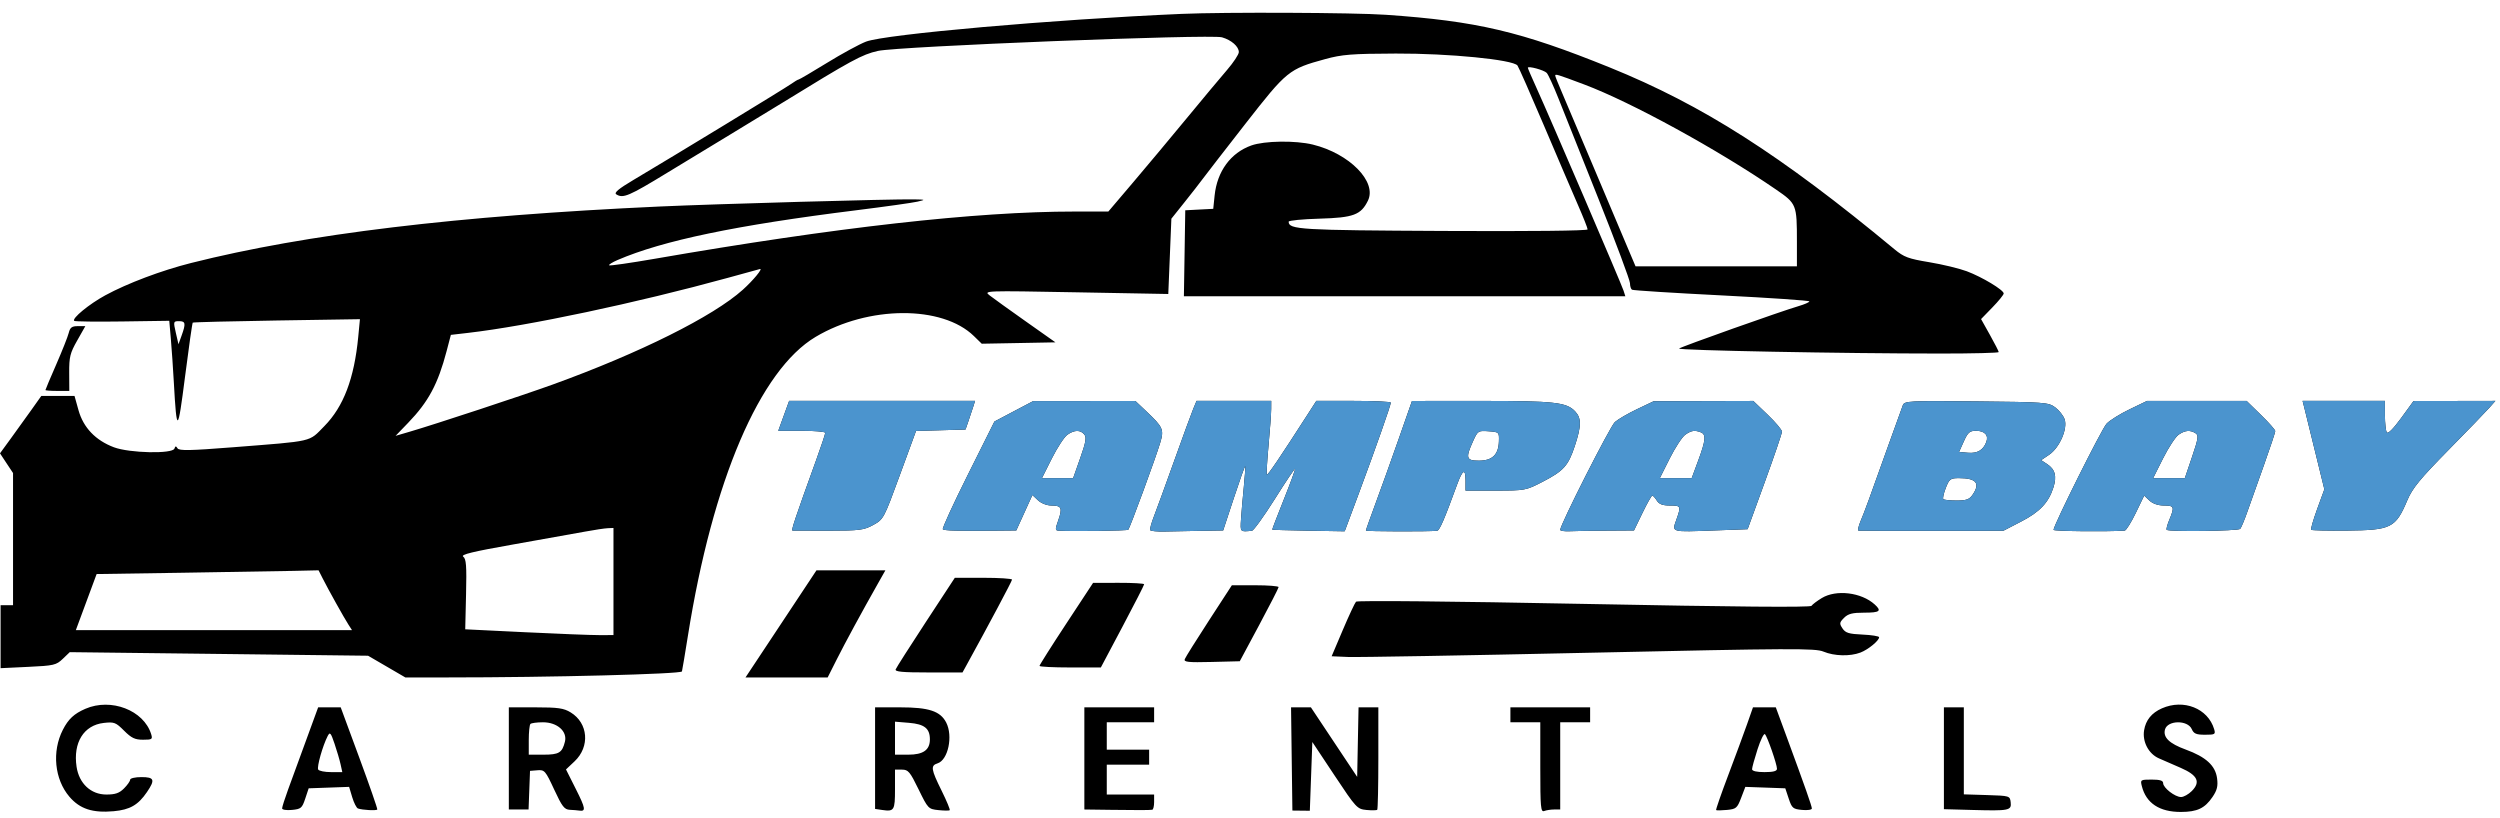
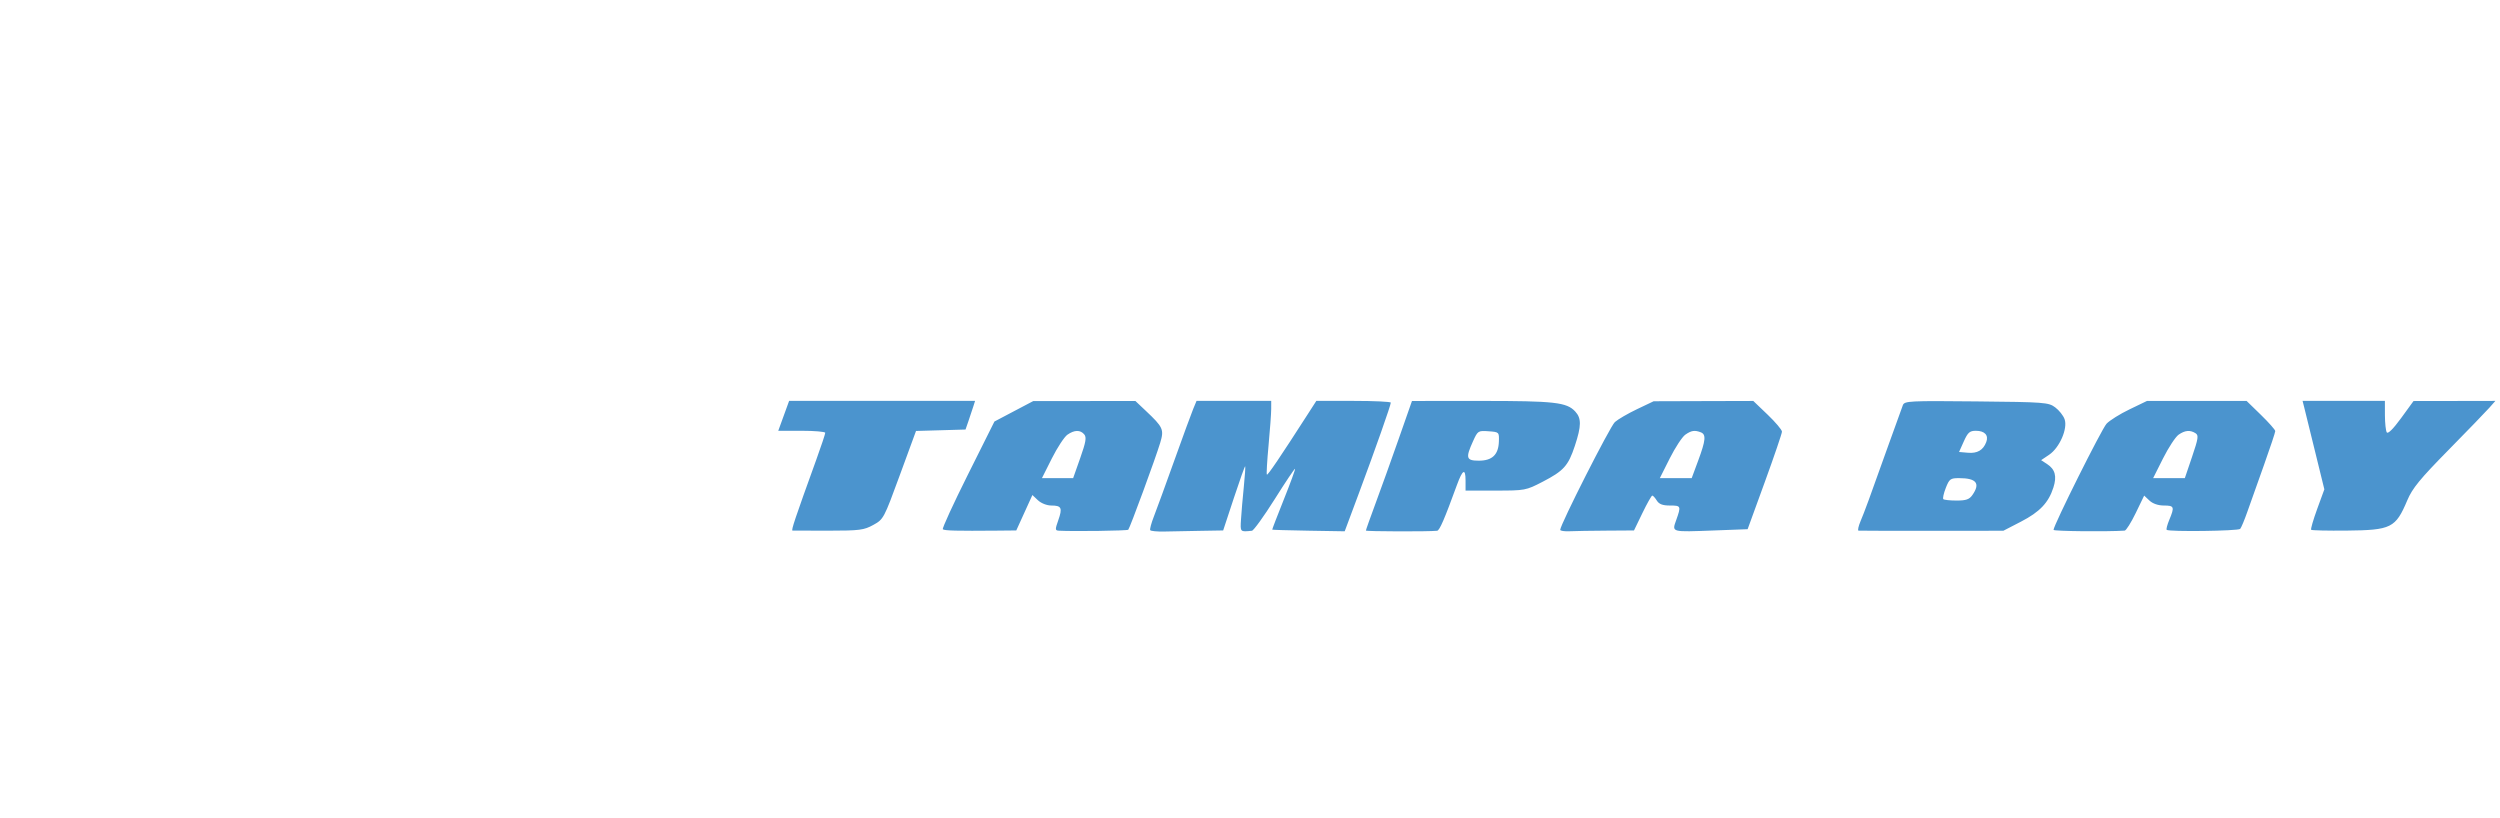
<svg xmlns="http://www.w3.org/2000/svg" width="162" height="53" viewBox="0 0 162 53" fill="none">
-   <path fill-rule="evenodd" clip-rule="evenodd" d="M76.563 0.9C68.28 1.258 57.357 2.219 56.113 2.699C55.684 2.865 54.546 3.484 53.585 4.076C52.623 4.667 51.799 5.151 51.753 5.151C51.707 5.151 51.476 5.288 51.241 5.455C50.822 5.751 43.757 10.053 41.065 11.65C40.081 12.235 39.773 12.491 39.935 12.594C40.375 12.873 40.744 12.716 43.256 11.183C44.66 10.327 46.498 9.212 47.341 8.704C48.185 8.196 49.674 7.289 50.651 6.688C55.199 3.89 55.852 3.536 56.881 3.301C58.178 3.005 78.437 2.203 79.185 2.418C79.794 2.593 80.276 3.016 80.276 3.375C80.276 3.525 79.931 4.048 79.509 4.537C79.087 5.026 77.91 6.436 76.893 7.67C75.876 8.904 74.319 10.768 73.432 11.811L71.82 13.708H69.622C63.248 13.708 54.193 14.727 42.435 16.767C40.846 17.043 39.512 17.234 39.471 17.193C39.429 17.151 39.676 16.997 40.018 16.849C42.952 15.586 47.709 14.595 55.494 13.624C57.359 13.391 59.139 13.14 59.45 13.067C59.998 12.938 59.991 12.934 59.207 12.919C57.848 12.894 46.337 13.217 42.74 13.382C29.62 13.983 19.847 15.161 12.39 17.04C10.46 17.526 8.256 18.357 6.818 19.139C5.776 19.706 4.649 20.633 4.807 20.792C4.853 20.837 6.258 20.855 7.93 20.831L10.969 20.787L11.072 21.97C11.128 22.62 11.215 23.879 11.264 24.767C11.451 28.135 11.52 28.1 11.992 24.396C12.233 22.505 12.458 20.934 12.49 20.906C12.523 20.877 14.974 20.816 17.937 20.768L23.324 20.683L23.213 21.837C22.954 24.529 22.261 26.351 21.018 27.613C19.982 28.663 20.412 28.564 15.077 28.984C12.312 29.202 11.605 29.215 11.504 29.051C11.404 28.89 11.363 28.893 11.304 29.067C11.185 29.424 8.396 29.364 7.383 28.984C6.195 28.538 5.401 27.708 5.087 26.583L4.828 25.655H3.753H2.677L2.044 26.548C1.695 27.04 1.093 27.877 0.705 28.409L0 29.376L0.422 30.015L0.845 30.653V34.935V39.216H0.441H0.038V41.257V43.298L1.825 43.213C3.49 43.135 3.644 43.099 4.067 42.694L4.52 42.26L14.185 42.375L23.851 42.491L25.058 43.194L26.266 43.898L29.014 43.898C35.663 43.898 44.144 43.68 44.19 43.508C44.216 43.412 44.391 42.367 44.579 41.185C46.175 31.151 49.239 23.98 52.852 21.83C56.267 19.796 61.059 19.772 63.111 21.779L63.617 22.273L66.005 22.229L68.393 22.184L66.464 20.822C65.403 20.073 64.353 19.318 64.131 19.145C63.73 18.833 63.762 18.831 69.716 18.941L75.705 19.051L75.805 16.612L75.905 14.172L76.758 13.104C77.228 12.517 77.757 11.837 77.935 11.594C78.113 11.351 79.355 9.747 80.695 8.03C83.393 4.576 83.517 4.475 85.867 3.831C86.966 3.53 87.585 3.481 90.447 3.47C93.885 3.456 98.038 3.864 98.332 4.245C98.408 4.344 99.181 6.096 100.049 8.138C100.916 10.18 101.908 12.496 102.252 13.284C102.597 14.072 102.878 14.784 102.878 14.866C102.878 14.955 99.151 14.995 93.555 14.966C84.226 14.919 83.505 14.876 83.505 14.365C83.505 14.288 84.408 14.2 85.511 14.169C87.704 14.106 88.189 13.926 88.642 13.003C89.242 11.778 87.446 9.951 85.071 9.369C83.944 9.093 81.94 9.121 81.085 9.426C79.748 9.903 78.868 11.103 78.707 12.672L78.618 13.532L77.711 13.579L76.805 13.627L76.761 16.412L76.716 19.197H91.019H105.322L105.206 18.834C105.069 18.402 100.416 7.564 99.583 5.737C99.264 5.037 99.004 4.432 99.004 4.392C99.004 4.254 100.053 4.538 100.228 4.724C100.324 4.826 100.663 5.563 100.981 6.362C101.3 7.161 102.474 10.109 103.592 12.913C104.709 15.717 105.623 18.165 105.623 18.352C105.623 18.54 105.682 18.73 105.754 18.774C105.825 18.819 108.441 18.985 111.566 19.142C114.69 19.3 117.247 19.475 117.247 19.53C117.247 19.585 116.938 19.721 116.561 19.832C115.41 20.169 108.941 22.465 108.805 22.585C108.671 22.703 119.448 22.91 125.763 22.91C127.828 22.91 129.517 22.868 129.517 22.816C129.517 22.763 129.26 22.261 128.945 21.698L128.373 20.676L129.106 19.922C129.51 19.507 129.84 19.1 129.84 19.017C129.84 18.791 128.438 17.948 127.447 17.577C126.965 17.397 125.872 17.133 125.017 16.991C123.659 16.766 123.374 16.66 122.758 16.149C115.383 10.034 110.33 6.808 104.309 4.37C98.537 2.033 95.701 1.366 89.801 0.958C87.728 0.814 79.388 0.778 76.563 0.9ZM100.779 4.908C100.779 4.951 100.991 5.478 101.25 6.078C101.508 6.679 102.425 8.84 103.287 10.883C104.149 12.925 105.108 15.195 105.419 15.928L105.984 17.26H111.212H116.44V15.665C116.44 13.25 116.42 13.2 115.089 12.284C111.337 9.704 105.709 6.621 102.656 5.474C100.872 4.804 100.779 4.776 100.779 4.908ZM47.18 18C41.244 19.633 34.223 21.12 30.328 21.571L29.216 21.7L28.941 22.749C28.382 24.88 27.763 26.034 26.453 27.393L25.633 28.243L26.518 27.984C28.206 27.49 33.871 25.622 35.824 24.915C41.453 22.877 46.212 20.504 48.136 18.774C48.804 18.173 49.462 17.377 49.244 17.433C49.218 17.439 48.29 17.695 47.18 18ZM11.393 21.56L11.565 22.308L11.762 21.762C12.052 20.961 12.027 20.812 11.603 20.812C11.233 20.812 11.227 20.833 11.393 21.56ZM4.453 21.577C4.392 21.821 4.027 22.739 3.643 23.619C3.258 24.498 2.944 25.243 2.944 25.275C2.944 25.306 3.292 25.332 3.717 25.332H4.491L4.484 24.162C4.478 23.131 4.54 22.88 5.004 22.063L5.529 21.134H5.047C4.655 21.134 4.543 21.218 4.453 21.577ZM50.783 26.947L50.431 27.915H51.953C52.791 27.915 53.476 27.975 53.476 28.047C53.476 28.12 53.215 28.901 52.897 29.783C51.502 33.644 51.258 34.373 51.355 34.382C51.412 34.387 52.462 34.39 53.688 34.388C55.709 34.386 55.982 34.351 56.591 34.015C57.253 33.65 57.277 33.604 58.31 30.785L59.358 27.926L60.962 27.88L62.566 27.834L62.761 27.269C62.868 26.959 63.007 26.541 63.07 26.341L63.184 25.978L57.16 25.978L51.135 25.978L50.783 26.947ZM65.698 26.651L64.439 27.315L62.719 30.758C61.773 32.651 61.042 34.243 61.095 34.296C61.187 34.389 62.017 34.409 64.63 34.385L65.855 34.373L66.377 33.226L66.899 32.078L67.261 32.419C67.47 32.614 67.837 32.758 68.128 32.758C68.787 32.758 68.859 32.911 68.577 33.71C68.363 34.318 68.366 34.374 68.619 34.389C69.555 34.442 73.044 34.394 73.111 34.327C73.216 34.222 74.888 29.675 75.18 28.698C75.441 27.83 75.375 27.684 74.247 26.62L73.576 25.986L70.266 25.987L66.957 25.988L65.698 26.651ZM77.318 26.503C77.199 26.791 76.646 28.299 76.091 29.852C75.535 31.406 74.943 33.031 74.774 33.463C74.605 33.894 74.497 34.296 74.534 34.355C74.57 34.414 74.987 34.454 75.46 34.443C75.933 34.432 76.982 34.411 77.791 34.398L79.261 34.373L79.954 32.272C80.335 31.116 80.666 30.189 80.688 30.213C80.711 30.237 80.67 30.841 80.598 31.556C80.525 32.271 80.444 33.216 80.416 33.655C80.365 34.486 80.352 34.471 81.124 34.393C81.235 34.381 81.898 33.462 82.599 32.35C83.299 31.237 83.894 30.349 83.92 30.376C83.947 30.402 83.621 31.294 83.195 32.358C82.769 33.422 82.43 34.305 82.44 34.321C82.451 34.337 83.512 34.367 84.798 34.389L87.137 34.428L88.064 31.941C89.13 29.079 90.124 26.256 90.124 26.091C90.124 26.029 89.038 25.978 87.711 25.978H85.298L84.753 26.825C82.953 29.626 82.15 30.812 82.094 30.756C82.059 30.721 82.108 29.867 82.202 28.86C82.296 27.852 82.374 26.791 82.374 26.503L82.375 25.978H79.955H77.536L77.318 26.503ZM90.635 28.442C90.161 29.795 89.489 31.668 89.141 32.604C88.794 33.54 88.51 34.339 88.51 34.38C88.51 34.442 92.597 34.454 93.126 34.393C93.285 34.375 93.6 33.648 94.411 31.421C94.777 30.417 94.967 30.319 94.967 31.135V31.79H96.913C98.822 31.79 98.879 31.779 99.954 31.223C101.33 30.511 101.621 30.187 102.05 28.893C102.478 27.599 102.483 27.103 102.072 26.662C101.518 26.067 100.737 25.98 96.017 25.981L91.496 25.983L90.635 28.442ZM106.08 26.514C105.489 26.796 104.842 27.172 104.644 27.35C104.334 27.628 101.103 33.999 101.102 34.333C101.102 34.399 101.375 34.441 101.708 34.425C102.041 34.409 103.117 34.391 104.098 34.385L105.883 34.373L106.43 33.243C106.731 32.621 107.018 32.113 107.068 32.113C107.118 32.113 107.25 32.258 107.361 32.436C107.508 32.671 107.738 32.758 108.207 32.758C108.931 32.758 108.942 32.785 108.622 33.691C108.336 34.503 108.25 34.479 111.089 34.373L113.246 34.292L114.359 31.235C114.971 29.554 115.471 28.084 115.471 27.97C115.471 27.855 115.053 27.36 114.543 26.871L113.614 25.982L110.385 25.991L107.157 26.001L106.08 26.514ZM123.306 26.253C123.243 26.413 122.828 27.56 122.385 28.803C121.097 32.414 120.836 33.125 120.565 33.768C120.425 34.101 120.366 34.379 120.433 34.386C120.501 34.394 122.64 34.398 125.187 34.396L129.817 34.393L130.964 33.8C132.18 33.171 132.745 32.575 133.06 31.591C133.294 30.862 133.174 30.413 132.655 30.073L132.265 29.818L132.784 29.468C133.46 29.013 134.001 27.768 133.785 27.163C133.702 26.929 133.429 26.585 133.178 26.398C132.744 26.074 132.507 26.056 128.072 26.011C123.726 25.967 123.414 25.983 123.306 26.253ZM137.993 26.527C137.371 26.826 136.701 27.245 136.504 27.458C136.186 27.801 133.069 34.042 133.069 34.336C133.069 34.425 136.522 34.461 137.679 34.384C137.773 34.378 138.095 33.865 138.396 33.244L138.942 32.114L139.285 32.437C139.5 32.638 139.851 32.758 140.223 32.758C140.889 32.758 140.922 32.844 140.574 33.676C140.439 33.998 140.361 34.293 140.401 34.333C140.537 34.469 145.042 34.411 145.165 34.271C145.233 34.194 145.442 33.695 145.629 33.162C145.817 32.629 146.3 31.268 146.704 30.138C147.107 29.007 147.437 28.016 147.437 27.935C147.437 27.854 147.019 27.382 146.509 26.885L145.581 25.982L142.352 25.982L139.123 25.982L137.993 26.527ZM149.319 26.422C149.38 26.666 149.697 27.956 150.024 29.288L150.618 31.709L150.153 32.983C149.898 33.684 149.722 34.29 149.763 34.331C149.803 34.371 150.832 34.395 152.048 34.383C154.959 34.353 155.232 34.218 155.994 32.416C156.323 31.638 156.815 31.038 158.658 29.164C159.902 27.9 161.095 26.666 161.31 26.422L161.701 25.978L159.049 25.983L156.397 25.987L155.59 27.096C155.086 27.787 154.738 28.135 154.664 28.019C154.599 27.918 154.545 27.417 154.543 26.906L154.541 25.978H151.874H149.207L149.319 26.422ZM69.168 28.169C68.968 28.309 68.515 29 68.161 29.703L67.518 30.983L68.529 30.982L69.54 30.982L69.998 29.684C70.364 28.647 70.417 28.339 70.261 28.151C70.007 27.845 69.621 27.852 69.168 28.169ZM95.452 28.592C94.957 29.681 95.009 29.852 95.83 29.852C96.697 29.852 97.102 29.463 97.128 28.605C97.147 28 97.142 27.996 96.457 27.946C95.785 27.898 95.759 27.914 95.452 28.592ZM109.206 28.169C109.007 28.309 108.554 29 108.2 29.703L107.557 30.983H108.589H109.622L110.044 29.843C110.532 28.527 110.566 28.15 110.211 28.013C109.814 27.861 109.599 27.894 109.206 28.169ZM127.255 28.601L126.947 29.288L127.517 29.338C128.129 29.393 128.51 29.172 128.709 28.647C128.877 28.205 128.611 27.915 128.036 27.915C127.636 27.915 127.516 28.021 127.255 28.601ZM141.172 28.169C140.973 28.309 140.52 29 140.166 29.703L139.523 30.983H140.55H141.577L142.045 29.604C142.45 28.41 142.48 28.206 142.271 28.073C141.92 27.851 141.585 27.881 141.172 28.169ZM126.087 31.618C125.95 31.968 125.878 32.295 125.928 32.345C125.978 32.395 126.366 32.436 126.79 32.436C127.404 32.436 127.612 32.362 127.812 32.077C128.341 31.322 128.072 30.983 126.945 30.983C126.387 30.983 126.316 31.035 126.087 31.618ZM37.897 34.451C37.275 34.566 35.194 34.938 33.272 35.278C30.627 35.745 29.835 35.938 30.015 36.07C30.21 36.212 30.244 36.655 30.2 38.512L30.147 40.779L34.022 40.968C36.153 41.072 38.314 41.156 38.825 41.155L39.753 41.154V37.683V34.212L39.39 34.227C39.19 34.235 38.518 34.336 37.897 34.451ZM11.827 37.114L6.261 37.198L5.588 39.015L4.915 40.831H13.862H22.809L22.575 40.468C22.295 40.034 21.282 38.218 20.909 37.481L20.643 36.956L19.018 36.993C18.124 37.014 14.888 37.068 11.827 37.114ZM52.24 37.965C51.873 38.52 50.838 40.082 49.941 41.436L48.309 43.898H50.971H53.633L54.22 42.733C54.776 41.629 55.835 39.677 56.895 37.804L57.374 36.956H55.141H52.908L52.24 37.965ZM59.995 40.306C58.962 41.882 58.082 43.263 58.04 43.374C57.98 43.529 58.469 43.575 60.166 43.575H62.37L62.615 43.131C64.04 40.544 65.576 37.659 65.58 37.562C65.582 37.495 64.749 37.441 63.728 37.441H61.872L59.995 40.306ZM69.096 40.409C68.141 41.86 67.36 43.094 67.36 43.15C67.36 43.206 68.254 43.252 69.347 43.252H71.335L72.738 40.606C73.51 39.15 74.141 37.915 74.141 37.861C74.141 37.807 73.396 37.765 72.486 37.767L70.831 37.771L69.096 40.409ZM78.342 40.206C77.526 41.461 76.82 42.589 76.772 42.714C76.7 42.902 76.998 42.933 78.511 42.895L80.337 42.849L81.592 40.508C82.282 39.22 82.85 38.113 82.853 38.046C82.856 37.979 82.176 37.925 81.342 37.925H79.825L78.342 40.206ZM118.054 38.753C117.743 38.941 117.443 39.169 117.386 39.258C117.317 39.367 112.429 39.325 102.646 39.133C93.981 38.962 87.952 38.904 87.87 38.99C87.793 39.07 87.406 39.898 87.01 40.831L86.29 42.526L87.359 42.572C87.948 42.597 94.986 42.474 103 42.298C116.124 42.01 117.63 42.002 118.162 42.225C118.862 42.517 119.881 42.543 120.557 42.286C121.059 42.094 121.767 41.514 121.767 41.294C121.767 41.225 121.285 41.147 120.696 41.121C119.806 41.081 119.587 41.014 119.393 40.721C119.184 40.406 119.194 40.337 119.495 40.035C119.76 39.771 120.034 39.701 120.799 39.701C121.818 39.701 121.952 39.595 121.479 39.167C120.614 38.384 118.987 38.187 118.054 38.753ZM5.532 45.93C4.801 46.247 4.428 46.595 4.072 47.292C3.354 48.698 3.532 50.499 4.499 51.63C5.176 52.42 6.001 52.69 7.368 52.567C8.418 52.472 8.952 52.165 9.523 51.326C10.067 50.527 10.003 50.356 9.159 50.356C8.76 50.356 8.433 50.432 8.433 50.525C8.433 50.618 8.254 50.872 8.036 51.09C7.73 51.397 7.471 51.486 6.89 51.486C5.89 51.486 5.125 50.772 4.962 49.689C4.727 48.122 5.427 46.992 6.723 46.846C7.399 46.77 7.501 46.809 8.041 47.349C8.517 47.825 8.746 47.934 9.267 47.934C9.857 47.934 9.899 47.906 9.795 47.571C9.315 46.025 7.195 45.208 5.532 45.93ZM140.091 45.901C139.424 46.196 139.045 46.663 138.937 47.324C138.817 48.066 139.231 48.85 139.897 49.141C140.181 49.266 140.821 49.545 141.319 49.761C142.407 50.235 142.614 50.674 142.026 51.262C141.813 51.474 141.501 51.648 141.331 51.648C140.94 51.648 140.172 51.052 140.172 50.748C140.172 50.582 139.965 50.517 139.428 50.517C138.707 50.517 138.687 50.531 138.79 50.938C139.068 52.047 139.933 52.618 141.327 52.614C142.382 52.611 142.871 52.379 143.37 51.645C143.669 51.205 143.733 50.942 143.667 50.437C143.559 49.611 142.946 49.049 141.629 48.569C140.573 48.184 140.158 47.783 140.29 47.276C140.45 46.664 141.761 46.643 142.027 47.248C142.157 47.544 142.315 47.611 142.885 47.611C143.535 47.611 143.577 47.586 143.476 47.248C143.075 45.905 141.501 45.278 140.091 45.901ZM19.834 47.975C19.404 49.151 18.879 50.588 18.667 51.167C18.455 51.746 18.281 52.293 18.281 52.382C18.281 52.473 18.559 52.518 18.919 52.483C19.505 52.427 19.574 52.368 19.779 51.753L20.002 51.083L21.313 51.036L22.623 50.989L22.823 51.658C22.934 52.026 23.101 52.355 23.195 52.389C23.48 52.493 24.403 52.541 24.448 52.455C24.472 52.41 23.948 50.903 23.285 49.105L22.078 45.836H21.347H20.616L19.834 47.975ZM32.972 49.145V52.455H33.611H34.251L34.298 51.204L34.345 49.953L34.829 49.913C35.287 49.876 35.346 49.944 35.912 51.165C36.421 52.263 36.571 52.458 36.921 52.475C37.147 52.486 37.422 52.509 37.533 52.526C37.978 52.593 37.946 52.386 37.324 51.149L36.676 49.859L37.232 49.335C38.241 48.383 38.119 46.858 36.978 46.163C36.53 45.889 36.164 45.837 34.708 45.836L32.972 45.836V49.145ZM56.705 49.127V52.418L57.163 52.486C57.944 52.6 57.996 52.516 57.996 51.15V49.872H58.449C58.853 49.872 58.966 50.006 59.523 51.149C60.133 52.4 60.159 52.427 60.807 52.495C61.17 52.533 61.5 52.537 61.541 52.504C61.581 52.471 61.344 51.9 61.016 51.236C60.326 49.842 60.292 49.611 60.756 49.464C61.439 49.247 61.766 47.694 61.313 46.818C60.932 46.08 60.19 45.836 58.335 45.836H56.705V49.127ZM70.266 49.145V52.455L72.002 52.478C73.78 52.501 74.453 52.5 74.666 52.471C74.732 52.462 74.787 52.237 74.787 51.971V51.486H73.253H71.719V50.517V49.549H73.092H74.464V49.065V48.58H73.092H71.719V47.692V46.804H73.253H74.787V46.32V45.836H72.526H70.266V49.145ZM83.703 49.18L83.747 52.524L84.312 52.53L84.877 52.536L84.958 50.309L85.039 48.082L86.482 50.255C87.879 52.359 87.944 52.428 88.548 52.486C88.891 52.519 89.205 52.513 89.245 52.473C89.284 52.434 89.317 50.924 89.317 49.118V45.836H88.675H88.034L87.989 48.089L87.945 50.342L86.446 48.089L84.947 45.836H84.303H83.66L83.703 49.18ZM97.874 46.32V46.804H98.842H99.811V49.728C99.811 52.327 99.839 52.64 100.066 52.553C100.207 52.499 100.497 52.455 100.712 52.455H101.102V49.63V46.804H102.071H103.04V46.32V45.836H100.457H97.874V46.32ZM113.211 46.925C113 47.525 112.451 49.011 111.991 50.228C111.53 51.446 111.176 52.465 111.205 52.494C111.233 52.522 111.548 52.518 111.904 52.484C112.502 52.427 112.571 52.368 112.824 51.706L113.098 50.99L114.393 51.036L115.687 51.083L115.91 51.753C116.115 52.368 116.184 52.427 116.771 52.483C117.121 52.517 117.408 52.475 117.408 52.39C117.408 52.236 116.985 51.033 115.741 47.652L115.072 45.836H114.333H113.593L113.211 46.925ZM125.965 49.135V52.435L127.781 52.485C130.196 52.552 130.354 52.521 130.292 51.99C130.244 51.571 130.228 51.566 128.75 51.52L127.256 51.474V48.655V45.836H126.611H125.965V49.135ZM34.372 46.912C34.312 46.971 34.264 47.443 34.264 47.961V48.903H35.213C36.224 48.903 36.427 48.781 36.607 48.063C36.775 47.394 36.109 46.804 35.186 46.804C34.797 46.804 34.431 46.853 34.372 46.912ZM57.996 47.834V48.903H58.859C59.826 48.903 60.257 48.598 60.257 47.912C60.257 47.204 59.903 46.922 58.909 46.84L57.996 46.764V47.834ZM21.234 47.695C20.911 48.319 20.519 49.706 20.62 49.868C20.676 49.959 21.05 50.033 21.451 50.033H22.181L22.069 49.524C22.008 49.244 21.832 48.646 21.679 48.195C21.433 47.471 21.381 47.412 21.234 47.695ZM113.889 48.551C113.693 49.157 113.534 49.738 113.534 49.843C113.534 49.964 113.829 50.033 114.341 50.033C114.909 50.033 115.148 49.969 115.148 49.816C115.148 49.522 114.526 47.732 114.369 47.575C114.3 47.506 114.084 47.945 113.889 48.551Z" fill="black" />
  <path fill-rule="evenodd" clip-rule="evenodd" d="M50.783 26.947L50.431 27.915H51.953C52.791 27.915 53.476 27.975 53.476 28.047C53.476 28.12 53.215 28.901 52.897 29.783C51.502 33.644 51.258 34.373 51.355 34.382C51.412 34.387 52.462 34.39 53.688 34.388C55.709 34.386 55.982 34.351 56.591 34.015C57.253 33.65 57.277 33.604 58.31 30.785L59.358 27.926L60.962 27.88L62.566 27.834L62.761 27.269C62.868 26.959 63.007 26.541 63.07 26.341L63.185 25.978L57.16 25.978L51.135 25.978L50.783 26.947ZM65.698 26.651L64.439 27.315L62.719 30.758C61.773 32.651 61.042 34.243 61.095 34.296C61.187 34.389 62.017 34.409 64.63 34.385L65.855 34.373L66.377 33.226L66.899 32.078L67.261 32.419C67.47 32.614 67.837 32.758 68.128 32.758C68.787 32.758 68.859 32.911 68.577 33.71C68.363 34.318 68.366 34.374 68.619 34.389C69.555 34.442 73.044 34.394 73.111 34.327C73.216 34.222 74.888 29.675 75.18 28.698C75.441 27.83 75.375 27.684 74.247 26.62L73.576 25.986L70.266 25.987L66.957 25.988L65.698 26.651ZM77.318 26.503C77.199 26.791 76.646 28.299 76.091 29.852C75.535 31.406 74.943 33.031 74.774 33.463C74.605 33.894 74.497 34.296 74.534 34.355C74.57 34.414 74.987 34.454 75.46 34.443C75.933 34.432 76.982 34.411 77.791 34.398L79.261 34.373L79.954 32.272C80.335 31.116 80.666 30.189 80.689 30.213C80.711 30.237 80.67 30.841 80.598 31.556C80.525 32.271 80.444 33.216 80.417 33.655C80.366 34.486 80.352 34.471 81.124 34.393C81.235 34.381 81.898 33.462 82.599 32.35C83.299 31.237 83.894 30.349 83.92 30.376C83.947 30.402 83.621 31.294 83.195 32.358C82.769 33.422 82.43 34.305 82.44 34.321C82.451 34.337 83.512 34.367 84.798 34.389L87.137 34.428L88.064 31.941C89.13 29.079 90.124 26.256 90.124 26.091C90.124 26.029 89.038 25.978 87.711 25.978H85.298L84.753 26.825C82.953 29.626 82.15 30.812 82.094 30.756C82.059 30.721 82.108 29.867 82.202 28.86C82.296 27.852 82.374 26.791 82.374 26.503L82.375 25.978H79.955H77.536L77.318 26.503ZM90.635 28.442C90.161 29.795 89.489 31.668 89.141 32.604C88.794 33.54 88.51 34.339 88.51 34.38C88.51 34.442 92.597 34.454 93.126 34.393C93.285 34.375 93.6 33.648 94.411 31.421C94.777 30.417 94.968 30.319 94.968 31.135V31.79H96.913C98.822 31.79 98.879 31.779 99.954 31.223C101.33 30.511 101.621 30.187 102.05 28.893C102.478 27.599 102.483 27.103 102.072 26.662C101.518 26.067 100.737 25.98 96.017 25.981L91.496 25.983L90.635 28.442ZM106.08 26.514C105.489 26.796 104.842 27.172 104.644 27.35C104.334 27.628 101.103 33.999 101.102 34.333C101.102 34.399 101.375 34.441 101.708 34.425C102.041 34.409 103.117 34.391 104.098 34.385L105.883 34.373L106.43 33.243C106.731 32.621 107.018 32.113 107.068 32.113C107.119 32.113 107.25 32.258 107.361 32.436C107.508 32.671 107.738 32.758 108.207 32.758C108.931 32.758 108.942 32.785 108.622 33.691C108.336 34.503 108.25 34.479 111.089 34.373L113.246 34.292L114.359 31.235C114.971 29.554 115.471 28.084 115.471 27.97C115.471 27.855 115.053 27.36 114.543 26.871L113.614 25.982L110.386 25.991L107.157 26.001L106.08 26.514ZM123.306 26.253C123.243 26.413 122.828 27.56 122.385 28.803C121.097 32.414 120.836 33.125 120.565 33.768C120.425 34.101 120.366 34.379 120.433 34.386C120.501 34.394 122.64 34.398 125.187 34.396L129.817 34.393L130.964 33.8C132.18 33.171 132.745 32.575 133.06 31.591C133.294 30.862 133.174 30.413 132.655 30.073L132.265 29.818L132.784 29.468C133.46 29.013 134.001 27.768 133.785 27.163C133.702 26.929 133.429 26.585 133.178 26.398C132.744 26.074 132.507 26.056 128.072 26.011C123.726 25.967 123.414 25.983 123.306 26.253ZM137.993 26.527C137.371 26.826 136.701 27.245 136.504 27.458C136.186 27.801 133.069 34.042 133.069 34.336C133.069 34.425 136.522 34.461 137.679 34.384C137.773 34.378 138.095 33.865 138.396 33.244L138.942 32.114L139.285 32.437C139.5 32.638 139.851 32.758 140.223 32.758C140.889 32.758 140.922 32.844 140.574 33.676C140.439 33.998 140.361 34.293 140.401 34.333C140.537 34.469 145.042 34.411 145.165 34.271C145.233 34.194 145.442 33.695 145.629 33.162C145.817 32.629 146.3 31.268 146.704 30.138C147.107 29.007 147.437 28.016 147.437 27.935C147.437 27.854 147.019 27.382 146.509 26.885L145.581 25.982L142.352 25.982L139.123 25.982L137.993 26.527ZM149.319 26.422C149.38 26.666 149.697 27.956 150.024 29.288L150.618 31.709L150.153 32.983C149.898 33.684 149.722 34.29 149.763 34.331C149.803 34.371 150.832 34.395 152.048 34.383C154.959 34.353 155.232 34.218 155.994 32.416C156.323 31.638 156.815 31.038 158.658 29.164C159.902 27.9 161.095 26.666 161.31 26.422L161.701 25.978L159.049 25.983L156.397 25.987L155.59 27.096C155.086 27.787 154.738 28.135 154.664 28.019C154.599 27.918 154.545 27.417 154.543 26.906L154.541 25.978H151.874H149.207L149.319 26.422ZM69.168 28.169C68.968 28.309 68.515 29 68.161 29.703L67.518 30.983L68.529 30.982L69.54 30.982L69.998 29.684C70.364 28.647 70.417 28.339 70.261 28.151C70.007 27.845 69.621 27.852 69.168 28.169ZM95.452 28.592C94.957 29.681 95.009 29.852 95.83 29.852C96.697 29.852 97.102 29.463 97.128 28.605C97.147 28 97.142 27.996 96.457 27.946C95.785 27.898 95.759 27.914 95.452 28.592ZM109.206 28.169C109.007 28.309 108.554 29 108.2 29.703L107.557 30.983H108.589H109.622L110.044 29.843C110.532 28.527 110.566 28.15 110.211 28.013C109.814 27.861 109.599 27.894 109.206 28.169ZM127.255 28.601L126.947 29.288L127.517 29.338C128.129 29.393 128.51 29.172 128.709 28.647C128.877 28.205 128.611 27.915 128.036 27.915C127.636 27.915 127.516 28.021 127.255 28.601ZM141.172 28.169C140.973 28.309 140.52 29 140.166 29.703L139.523 30.983H140.55H141.577L142.045 29.604C142.45 28.41 142.481 28.206 142.271 28.073C141.92 27.851 141.585 27.881 141.172 28.169ZM126.087 31.618C125.95 31.968 125.878 32.295 125.928 32.345C125.978 32.395 126.366 32.436 126.79 32.436C127.404 32.436 127.612 32.362 127.812 32.077C128.341 31.322 128.072 30.983 126.945 30.983C126.387 30.983 126.316 31.035 126.087 31.618Z" fill="#4B94CE" />
</svg>